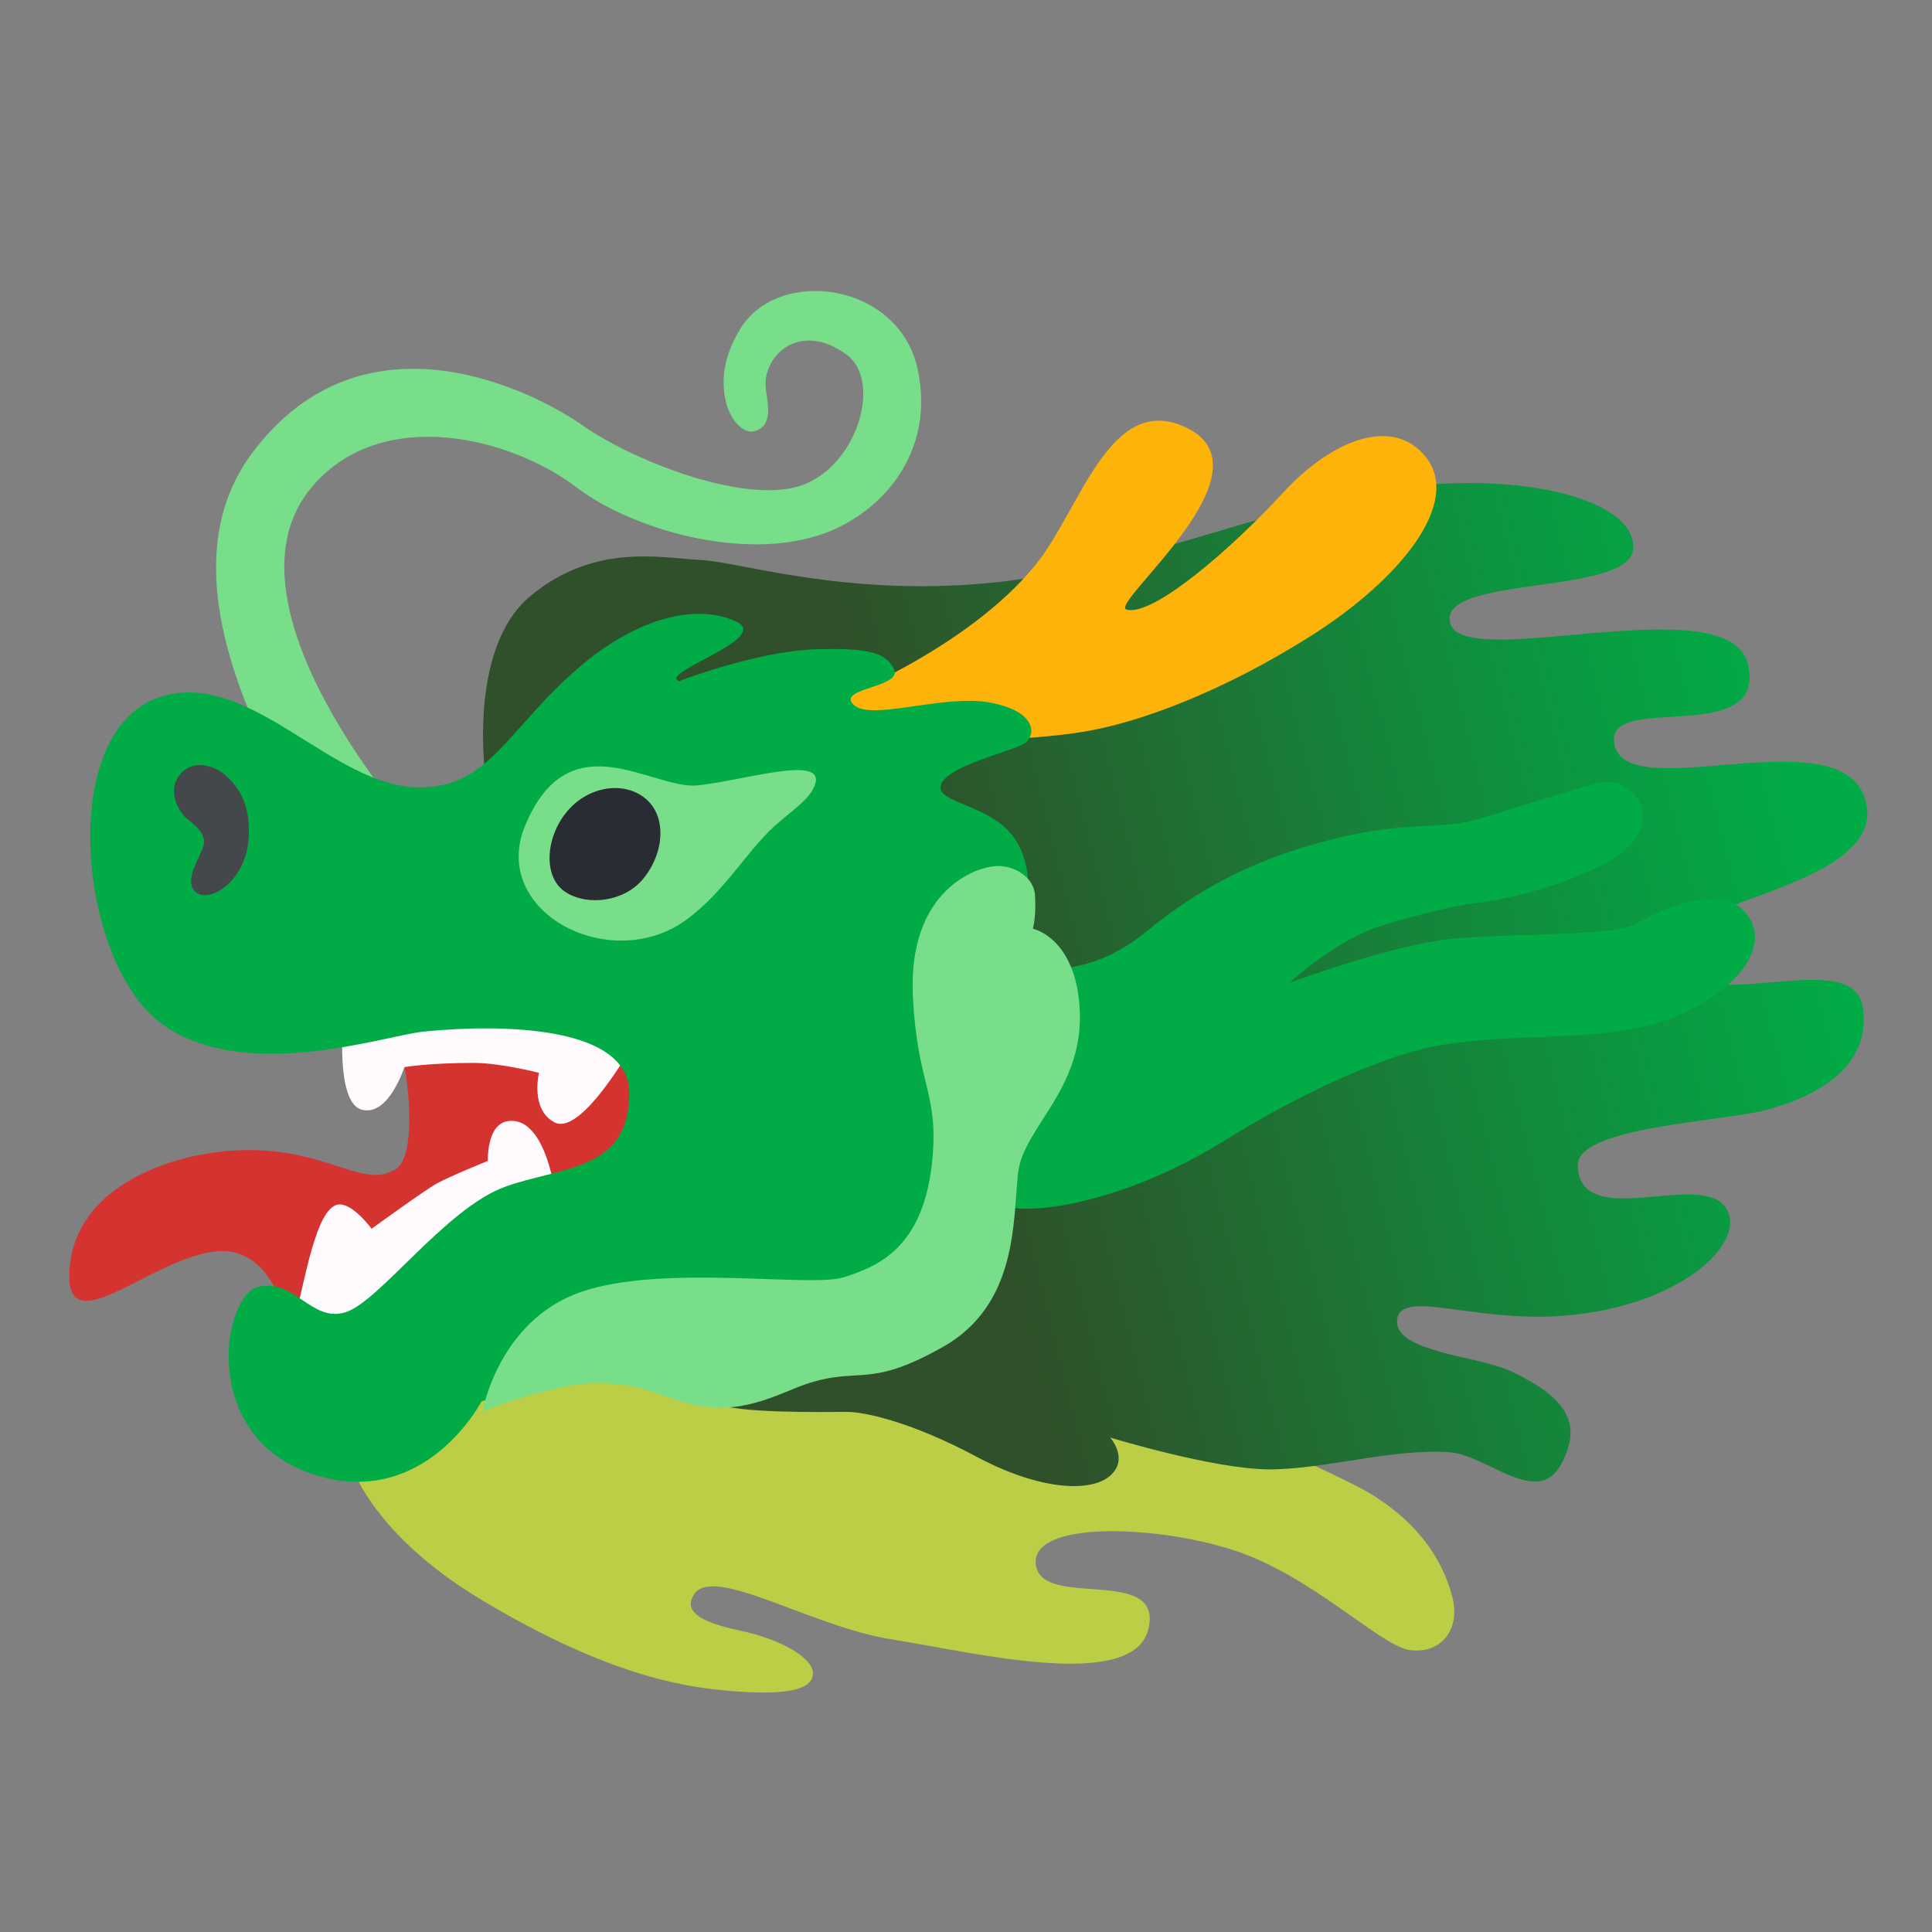
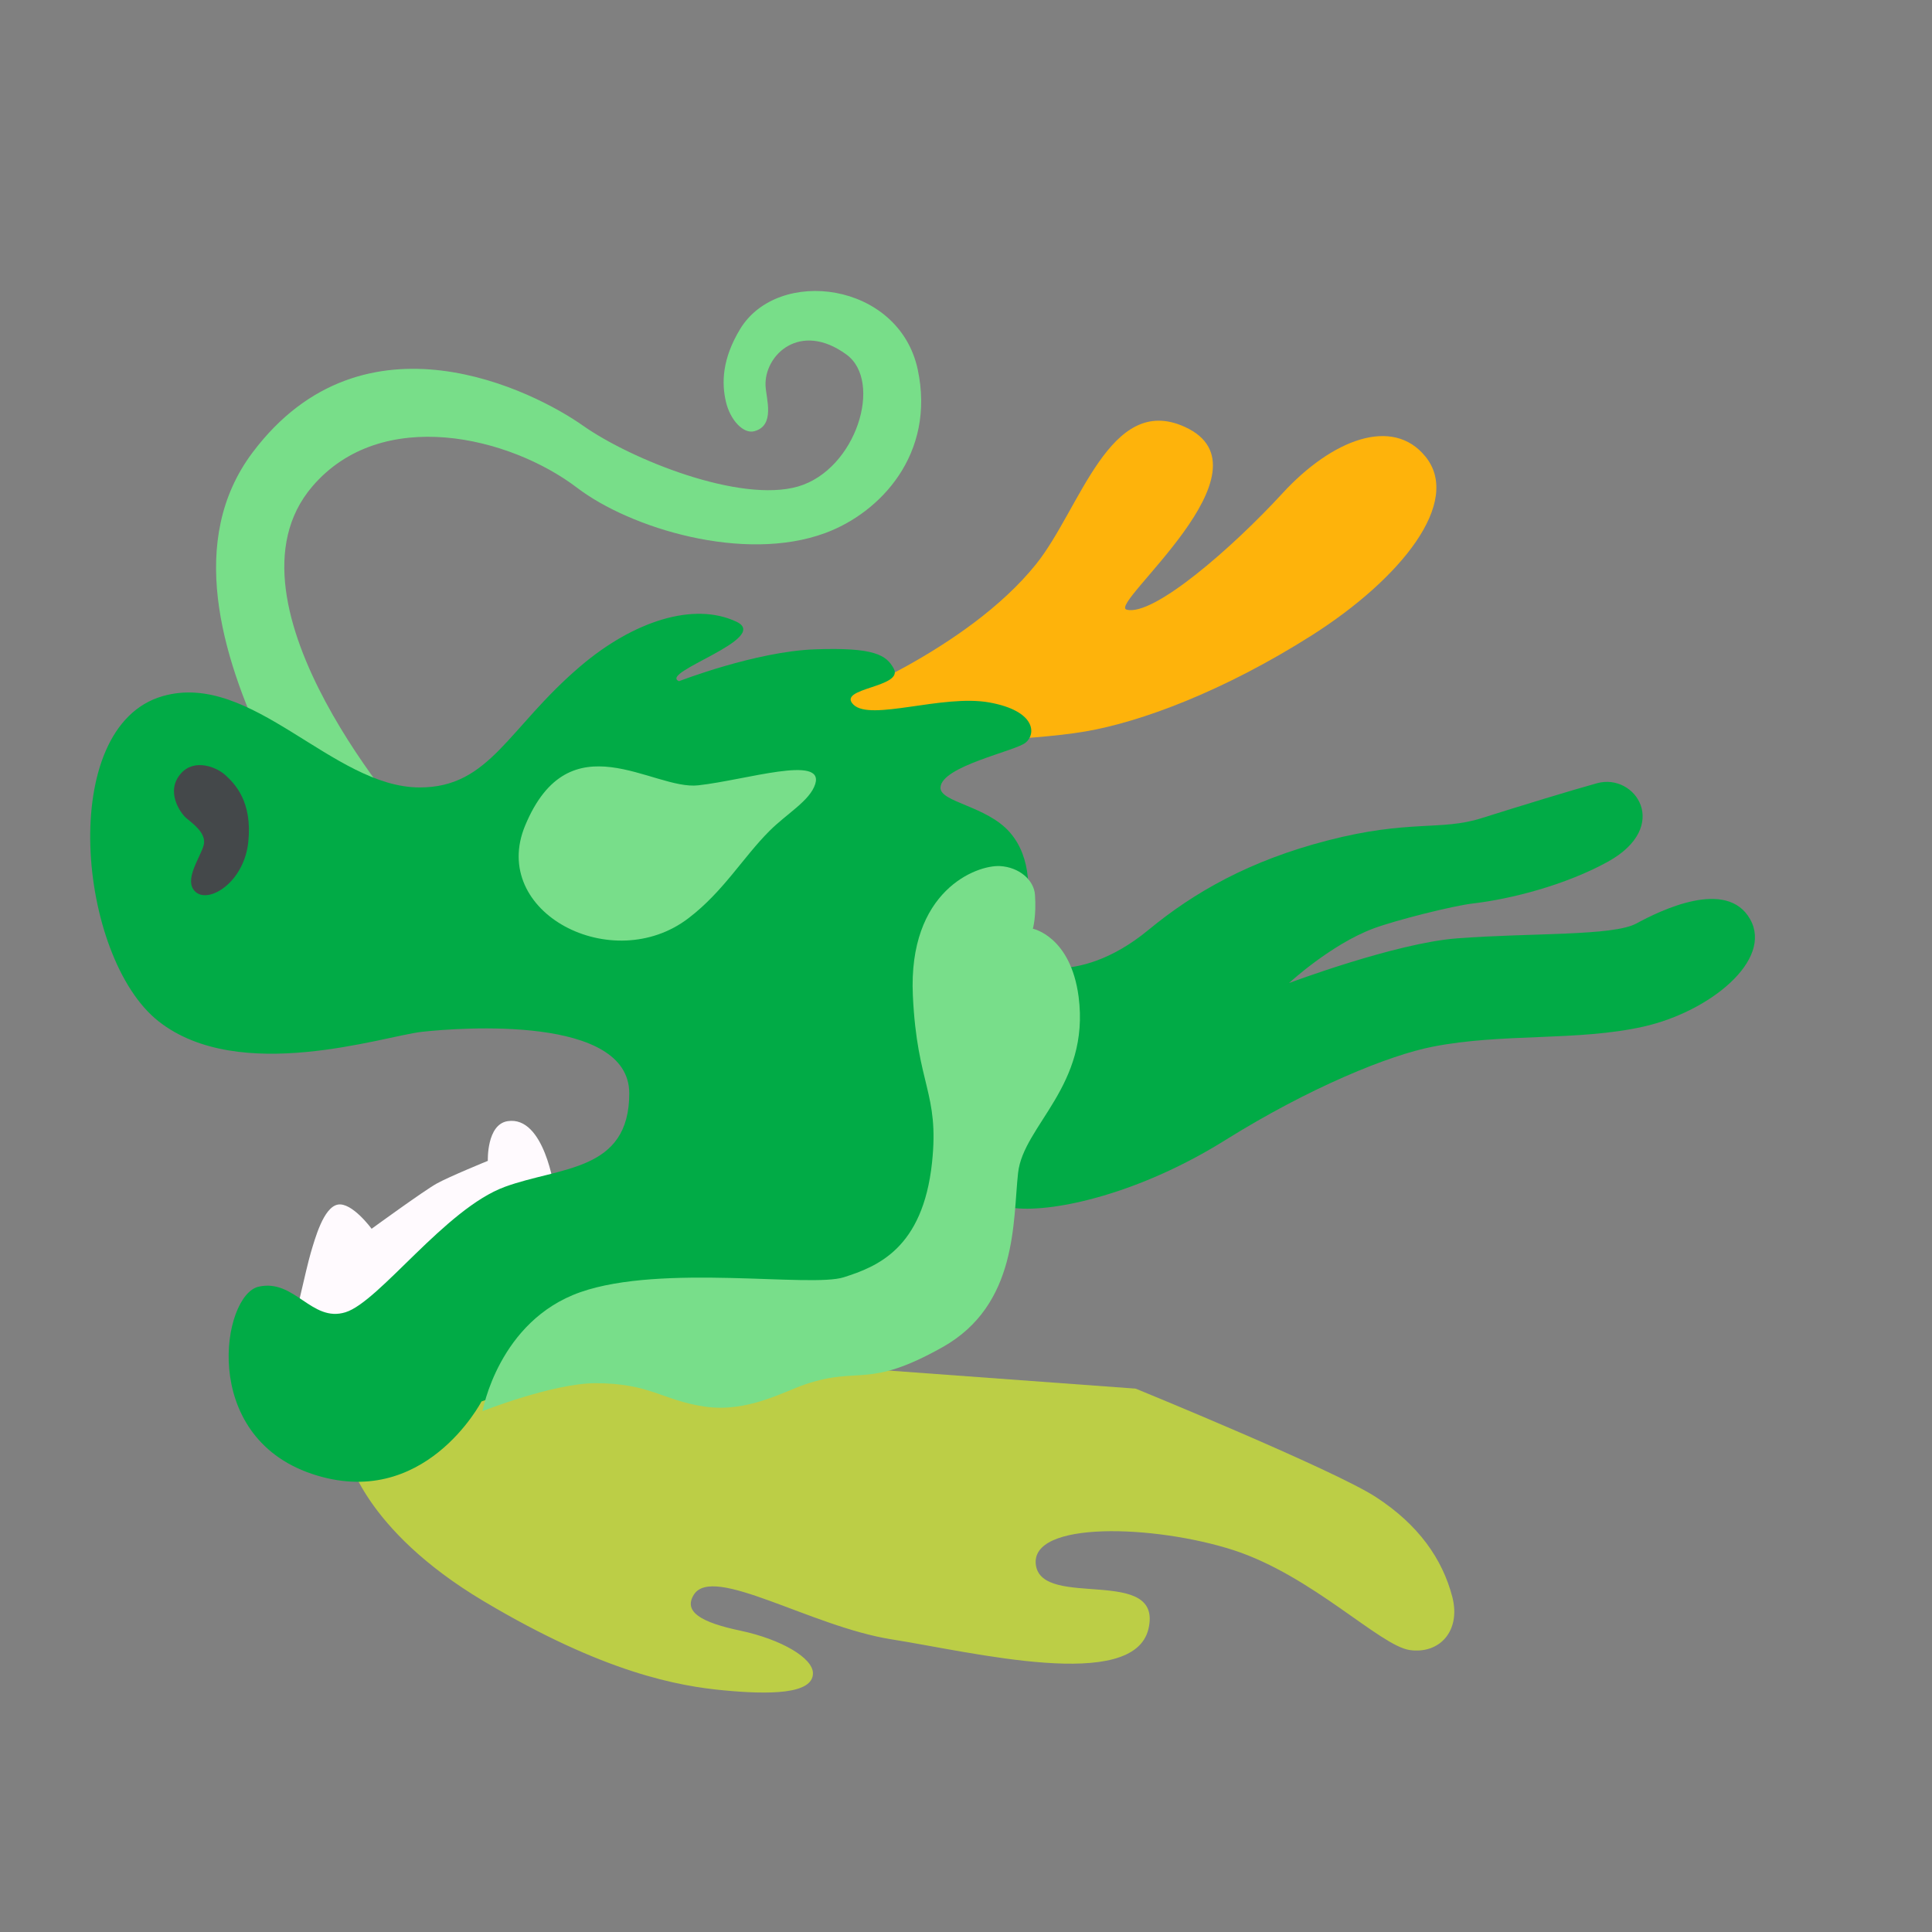
<svg xmlns="http://www.w3.org/2000/svg" width="800px" height="800px" viewBox="0 0 128 128" aria-hidden="true" role="img" class="iconify iconify--noto" preserveAspectRatio="xMidYMid meet">
  <rect x="0" y="0" width="128" height="128" fill="#808080" stroke="none" />
  <path d="M16.74 29.97c7.41-9.85 18.72-4 21.87-1.78c3.19 2.25 10.42 5.16 14.27 4.04c3.85-1.13 5.64-6.96 3.2-8.74c-3.08-2.25-5.46.04-5.36 2.08c.04.84.66 2.63-.75 3c-.73.19-1.6-.75-1.88-1.97c-.28-1.22-.26-2.8.94-4.79c2.51-4.16 10.52-3.14 11.77 2.66c1.2 5.62-2.49 9.51-6.14 10.85c-5.38 1.98-12.9-.32-16.42-3c-4.45-3.39-12.95-5.47-17.55-.09c-6.66 7.79 6.76 22.71 6.76 22.71l-5.26 4.13s-1.5-2.91-4.6-9.48c-2.92-6.18-5.21-13.83-.85-19.62z" fill="#78de89" />
-   <path d="M38.04 65.17l-12.2 1.69s.75 2.44 1.03 4.22c.28 1.78.58 5.59-.66 6.38c-2.35 1.5-4.97-1.97-11.83-1.13c-3.78.47-9.29 2.53-9.76 7.6c-.5 5.45 5.34-.64 9.76-1.03c3.19-.28 4.22 3.38 4.22 3.38s7.88 6.66 8.35 5.73c.47-.94 22.52-17.74 22.52-17.74l-11.43-9.1z" fill="#d43330" />
-   <path d="M22.75 67.42s-.56 5.63 1.22 6.1c1.78.47 2.82-2.82 2.82-2.82s1.6-.28 4.6-.28c1.79 0 4.32.66 4.32.66s-.6 2.43 1.03 3.28c1.97 1.03 5.91-6.38 5.91-6.38l-14.08-2.44l-5.82 1.88z" fill="#fffafe" />
  <path d="M19.37 88.16s.94-4.22 1.22-5.16s.84-3 1.78-3.19s2.25 1.6 2.25 1.6s3.47-2.53 4.32-3s3.38-1.5 3.38-1.5s-.09-2.41 1.31-2.63c2.44-.38 3.1 4.5 3.1 4.5l-10.7 11.17l-6.66-1.79z" fill="#fffafe" />
  <path d="M23.03 96.37s.99 4.93 9.01 9.71s12.95 5.63 15.91 5.91c2.96.28 5.91.28 5.91-1.13c0-1.02-2.11-2.25-4.79-2.82c-2.67-.56-3.8-1.27-3.1-2.39c1.27-2.02 7.74 2.11 13.09 2.96c5.35.84 16.05 3.52 17.03-.7s-7.04-1.27-7.46-4.22c-.42-2.96 7.88-2.67 13.09-.99c5.21 1.69 9.71 6.34 11.68 6.62c1.97.28 3.4-1.26 2.82-3.52c-.66-2.53-2.25-4.79-5.07-6.62S75.24 92 75.24 92l-28.7-2.1l-10.56.28l-12.95 6.19z" fill="#bcce46" />
  <linearGradient id="IconifyId17ecdb2904d178eab7803" gradientUnits="userSpaceOnUse" x1="131.416" y1="52.368" x2="63.091" y2="69.637">
    <stop offset=".171" stop-color="#01ab46" />
    <stop offset=".499" stop-color="#128a3c" />
    <stop offset="1" stop-color="#2f502a" />
  </linearGradient>
-   <path d="M32.18 51.6s-1.27-8.59 2.96-12.11s8.59-2.53 11.26-2.39c2.67.14 9.43 2.39 18.86 1.55c10.02-.9 18.72-5.21 27.45-6.34s15.77.99 15.49 4.08c-.28 3.1-13.09 1.69-12.11 4.93c.99 3.24 18.44-2.53 19.71 2.67c1.33 5.47-9.06 1.98-8.87 5.07c.28 4.65 14.78-1.69 16.61 3.8c2.11 6.34-15.49 7.04-13.23 10.84c2.25 3.8 12.39-1.13 13.09 2.96c.61 3.54-2.3 5.82-6.48 6.9c-2.89.75-12.47 1.11-12.39 3.66c.14 4.36 7.88.42 9.71 2.67c1.83 2.25-2.96 6.9-11.26 7.32c-5.64.29-10.28-1.83-10.42.28c-.14 2.11 5.44 2.34 7.6 3.38c3.52 1.69 4.79 3.38 3.24 6.19c-1.55 2.82-4.92-.67-7.32-.84c-3.8-.28-8.31 1.13-11.97 1.13s-10.56-2.11-10.56-2.11s1.27 1.41 0 2.53s-4.65.99-8.87-1.27c-4.22-2.25-7.32-2.96-8.59-2.96s-7.58.13-8.68-.61c-8.73-5.91 3.89-36.56 3.89-36.56L32.18 51.6z" fill="url(#IconifyId17ecdb2904d178eab7803)" />
  <path d="M54.94 46.58s9.1-3.47 13.7-9.2c2.94-3.66 4.88-11.36 9.85-9.1c6.2 2.81-5.12 11.77-3.85 12.11c1.78.47 7.04-4.13 10.32-7.7c3.28-3.57 7.3-5.13 9.48-2.44c2.44 3-1.6 8.07-7.51 11.83c-5.91 3.75-11.39 5.76-15.02 6.38c-3.85.66-11.17.75-11.17.75l-7.13-.19l1.33-2.44z" fill="#feb30b" />
  <path d="M67.51 63.71s3.73 1.9 8.59-2.11c3.02-2.49 6.69-4.58 11.83-5.91c5.42-1.41 7.53-.63 10.21-1.48c2.67-.84 5.9-1.83 7.67-2.32c2.53-.7 4.95 2.87.7 5.21c-2.82 1.55-6.41 2.46-8.87 2.75c-1.41.16-5.29 1.15-6.66 1.67c-2.82 1.06-5.58 3.61-5.58 3.61s7.05-2.65 11.12-2.96c4.93-.38 10.35-.14 11.9-.99c1.55-.84 5.98-3.03 7.53-.28c1.53 2.71-2.67 6.12-7.04 7.11s-9.36.42-14.01 1.34c-2.85.56-8.09 2.67-13.73 6.19c-5.63 3.52-11.26 4.79-13.94 4.5c-2.67-.28-7.6 6.76-7.6 6.76L43.3 88.91l-11.4 3.94s-3.8 7.32-11.26 4.79c-7.46-2.53-5.91-11.83-3.52-12.39c2.39-.56 3.52 2.39 5.77 1.69c2.25-.7 6.61-6.86 10.56-8.31c3.66-1.34 8.24-.99 8.24-6.19s-11.19-4.36-13.73-4.08c-2.53.28-12.11 3.52-17.46-.7s-6.78-19.52.28-21.54c5.91-1.69 11.26 6.05 17.03 6.05c4.65 0 5.84-3.94 10.63-8.02c3.53-3.01 7.53-4.29 10.35-2.96c2.34 1.11-5.21 3.38-3.8 3.94c0 0 5.07-1.97 9.01-2.11s4.72.38 5.21 1.27c.7 1.27-3.8 1.27-2.67 2.39c1.13 1.13 5.91-.7 9.01-.14c3.1.56 3.1 2.11 2.39 2.67c-.7.56-5.56 1.55-5.63 2.96c-.05.98 3.04 1.21 4.58 2.96c1.55 1.76 1.27 4.22 1.13 5.49c-.16 1.26-.51 3.09-.51 3.09z" fill="#01ab46" />
  <path d="M46.26 52.03c-3.02.34-8.52-4.43-11.47 2.67c-2.39 5.76 5.8 10 10.84 6.12c2.3-1.76 3.59-4.01 5.35-5.77c1.16-1.16 2.67-1.99 3.03-3.1c.62-1.96-4.59-.27-7.75.08z" fill="#78de8a" />
  <path d="M31.97 93.49s1.06-5.98 6.48-7.88s15.27-.28 17.46-.99c2.18-.7 5.23-1.87 5.84-7.6c.49-4.65-.99-5.07-1.27-11.05c-.33-6.97 4.22-8.67 5.77-8.59c1.27.07 2.25.92 2.32 1.9c.1 1.42-.14 2.25-.14 2.25s2.5.5 3.03 4.5c.77 5.91-3.66 8.52-4.01 11.68c-.35 3.17 0 8.73-5 11.54s-5.44 1.24-9.08 2.46c-1.43.48-3.87 1.9-6.69 1.48c-2.82-.42-3.59-1.55-7.25-1.55c-2.83.02-7.46 1.85-7.46 1.85z" fill="#78de8a" />
-   <path d="M42.6 58.24c-1.22 1.48-3.64 1.82-5.12.87c-1.53-.98-1.35-3.63.09-5.35c1.45-1.72 3.81-2.02 5.21-.84c1.4 1.17 1.25 3.59-.18 5.32z" fill="#2a2c33" />
  <path d="M12 51.23c-1.07 1.19-.05 2.63.33 2.96s1.36.99 1.17 1.78c-.19.8-1.41 2.39-.52 3.14c.89.75 3.19-.66 3.47-3.33c.28-2.67-.89-3.85-1.5-4.41c-.6-.56-2.06-1.13-2.95-.14z" fill="#44484a" />
</svg>